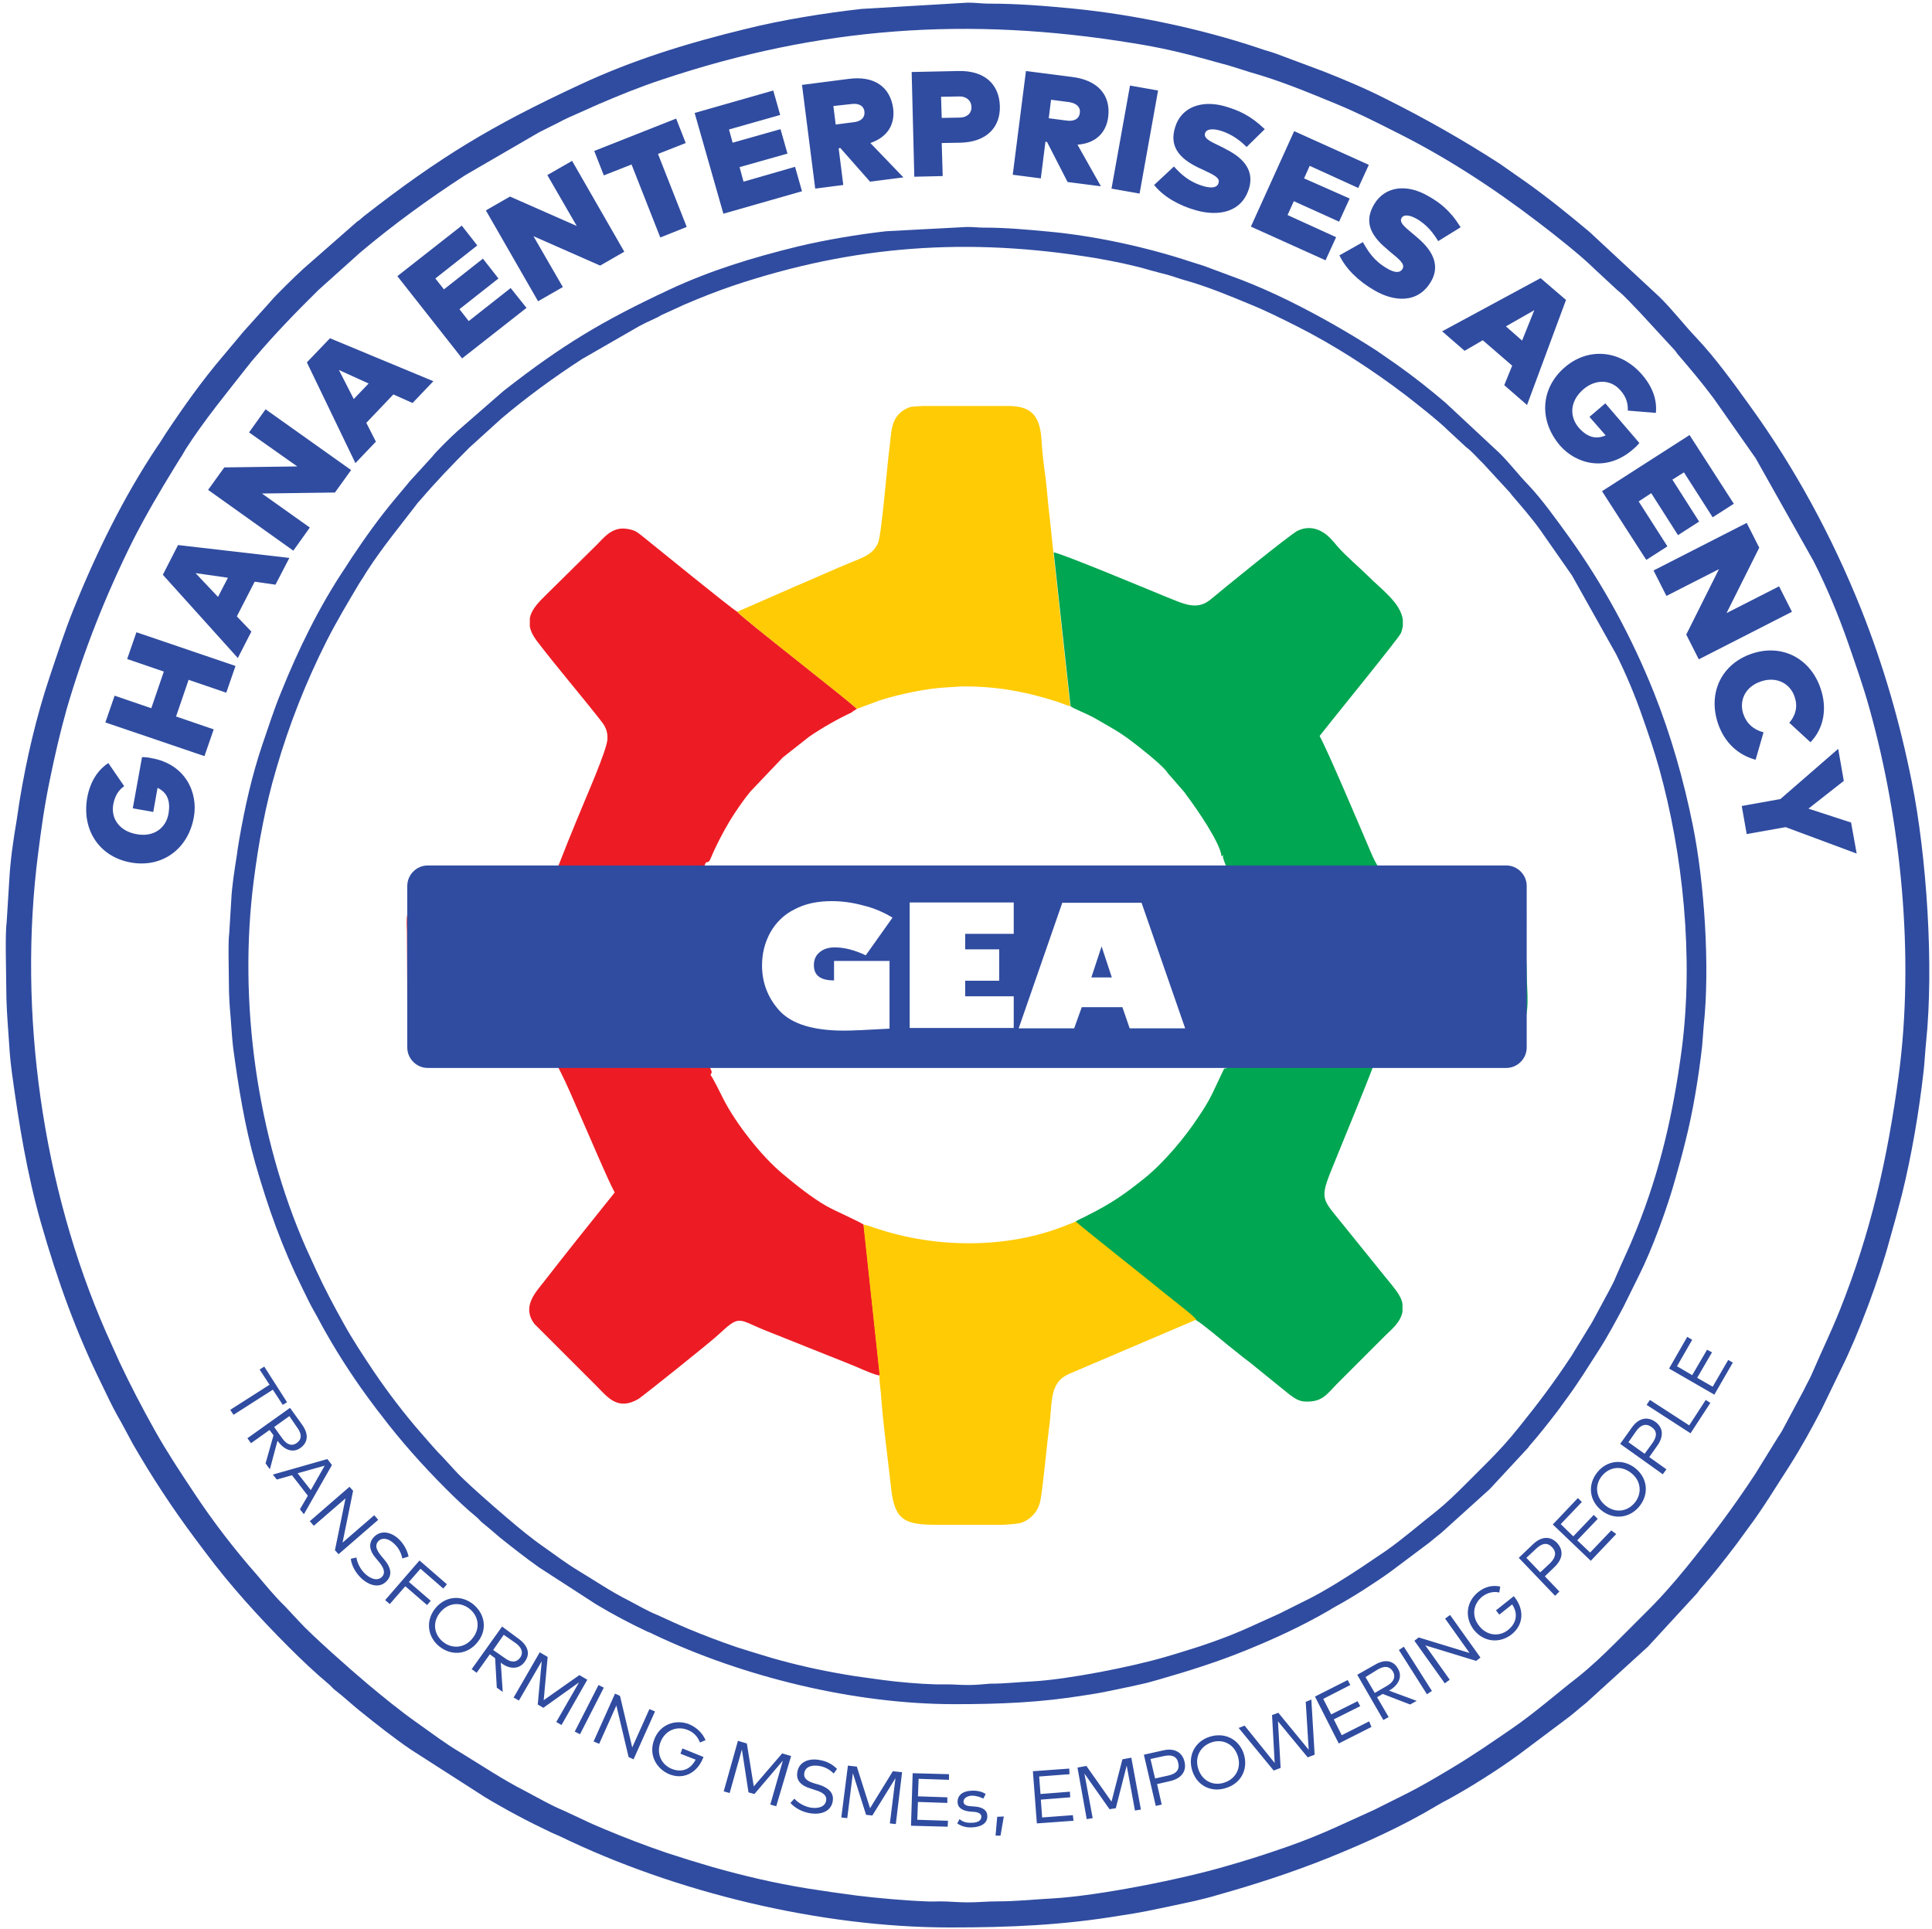
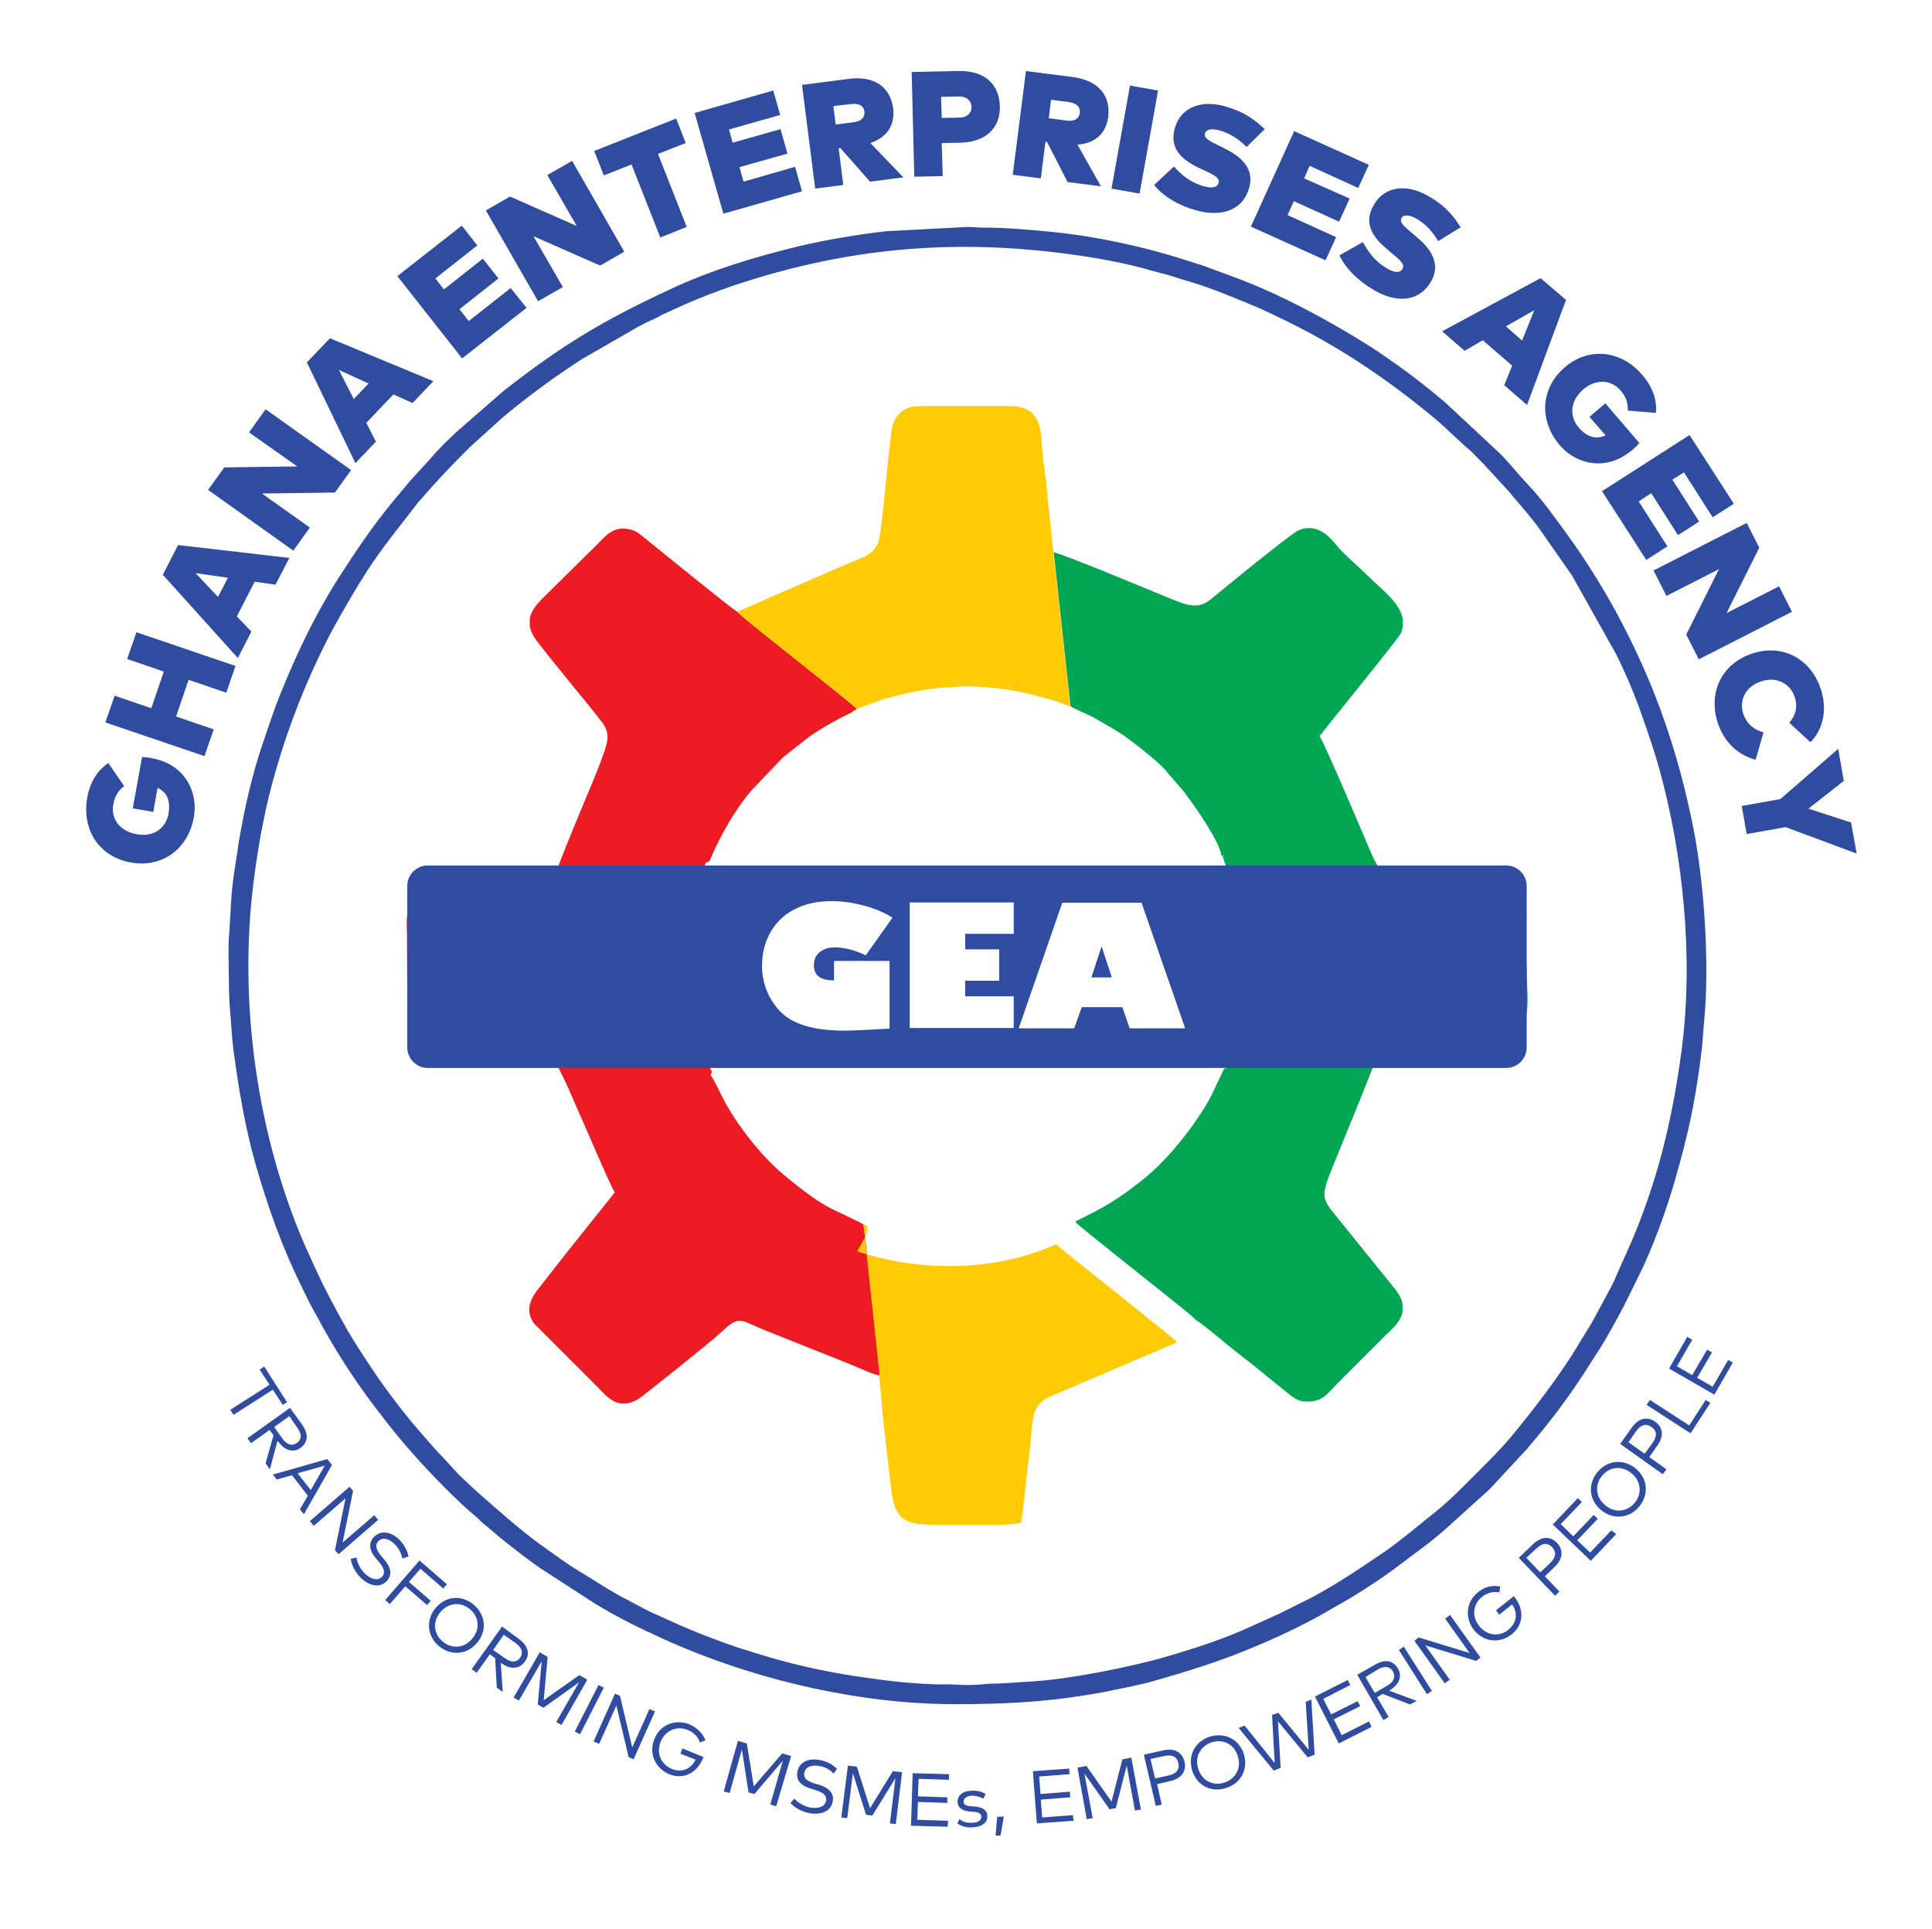
<svg xmlns="http://www.w3.org/2000/svg" xmlns:xlink="http://www.w3.org/1999/xlink" version="1.1" id="Layer_1" x="0px" y="0px" viewBox="0 0 584.9 583.9" style="enable-background:new 0 0 584.9 583.9;" xml:space="preserve">
  <style type="text/css">
	.st0{clip-path:url(#SVGID_2_);fill-rule:evenodd;clip-rule:evenodd;fill:#304CA0;}
	.st1{clip-path:url(#SVGID_2_);fill:#304CA0;}
	.st2{clip-path:url(#SVGID_2_);fill-rule:evenodd;clip-rule:evenodd;fill:#ED1C24;}
	.st3{clip-path:url(#SVGID_2_);fill-rule:evenodd;clip-rule:evenodd;fill:#FFCB05;}
	.st4{clip-path:url(#SVGID_2_);fill-rule:evenodd;clip-rule:evenodd;fill:#00A651;}
</style>
  <g>
    <g>
      <defs>
        <rect id="SVGID_1_" x="-4.4" y="-5.7" width="595.3" height="595.3" />
      </defs>
      <clipPath id="SVGID_2_">
        <use xlink:href="#SVGID_1_" style="overflow:visible;" />
      </clipPath>
-       <path class="st0" d="M287.6,583.5c18.3,0,34.2-0.7,51.6-3.6c2.7-0.4,5.1-0.8,7.7-1.3c4.9-1,9.7-2,14.7-3.1    c2.5-0.6,4.6-1.1,6.9-1.8c11.4-3.2,22.5-6.8,33.5-11.2c11.4-4.6,22.7-9.7,33.2-16c1-0.6,1.9-1.1,2.9-1.6    c6.5-3.5,15.7-9.3,21.8-13.8l15.2-11.4c1.8-1.4,3.2-2.7,5-4.1l18.8-17.1l14.9-16.2c0.5-0.6,0.4-0.6,0.9-1.2    c3.8-4.3,7.4-8.9,10.9-13.5l3.8-5.2c4.5-6,8.3-12.4,12.4-18.7c3.5-5.5,6.7-11.3,9.7-17.1l5.9-12.2c5.3-10.6,11.5-27.3,14.6-38.8    c1.3-4.5,2.6-9.3,3.8-14c2.9-11.7,5.2-25.1,6.6-37.7c0.3-2.9,0.4-5.4,0.7-8.3c2.4-23.1,0.2-56.3-4.3-78.8    c-3.6-18.1-8.6-35.4-15.4-52.5c-8.7-21.7-19.9-42.5-33.6-61.4c-4.8-6.7-10.6-14.7-16.2-20.6c-3.9-4.1-7.3-8.6-11.3-12.5    l-21.1-19.6c-6.2-5.2-12.5-10.3-19.1-15l-8-5.6c-11.3-7.3-22.6-13.7-34.6-19.7c-6.1-3.1-12.3-5.7-18.6-8.2l-14.7-5.5    c-1.7-0.6-3.4-1-5.3-1.7c-17.3-5.8-37.7-10.1-56-11.9c-8.4-0.8-16.4-1.5-25.6-1.5c-2.1,0-3.8-0.3-6.3-0.3l-32.2,1.9    c-11.4,1.3-23.9,3.3-34.8,6c-18.1,4.4-34.6,9.5-50.8,17.1C149,38,133.3,47.4,110.1,65.5c-0.8,0.7-1.2,1.1-2,1.6L91.8,81.4    c-2.3,2.1-8.3,7.9-10.1,10.1l-8,8.9c-0.7,0.8-0.9,1.1-1.5,1.8l-4.7,5.6c-6.3,7.4-11.9,15.3-17.3,23.4c-0.9,1.4-1.6,2.6-2.6,4    c-10.1,15.1-18.5,32.2-25.4,49.4c-2.7,6.7-4.8,13.3-7.1,20.1C11,216.9,8,229.8,5.9,242.6c-0.3,2.1-0.6,4.1-0.9,6    c-1,5.8-1.9,12.1-2.2,18l-0.8,12.8c-0.5,3.4-0.1,15.8-0.1,19.8c0,4.7,0.3,8.8,0.6,13c0.3,4.5,0.5,8.2,1.1,12.5    c2.1,15.5,4.6,30.7,8.8,45.5c5.1,17.8,10.7,33.3,18.5,49.1c1.4,2.9,3,6.3,4.5,9c1.7,2.9,3.2,5.9,4.8,8.8    c5.7,9.9,12,19.5,18.8,28.6c1.1,1.4,1.9,2.6,3,4c7.6,10.2,16.4,19.9,25.4,28.9c3.9,3.9,8,7.8,12.2,11.3c0.7,0.6,1.1,1.2,1.9,1.8    c2.6,2,4.8,4.1,7.4,6.2c5.1,4.1,10,8,15.4,11.7l22.6,14.5c6.5,3.9,13.1,7.4,20.1,10.7c0.9,0.4,1.4,0.6,2.3,1    C204.5,572.9,248.4,583.5,287.6,583.5 M293,575.9c-3.2,0-5.5-0.3-8.4-0.3c-1.4,0-2.9,0.1-4.2,0c-5.8-0.2-14.9-1-20.6-1.7    c-5.4-0.7-10.2-1.4-15.3-2.2c-9.9-1.6-19.3-3.8-28.8-6.5c-4.8-1.4-9-2.7-13.6-4.2c-6.5-2.2-13-4.7-19.2-7.3    c-2.1-0.9-4.3-1.8-6.3-2.8l-6-2.8c-3.9-1.6-7.8-3.9-11.6-5.9c-6.7-3.4-13.1-7.7-19.5-11.6c-4.6-2.7-8.9-6-13.3-9.1    c-5.1-3.6-10.1-7.7-14.9-11.7c-4.9-4.1-17.1-14.9-20.8-19l-4.2-4.5c-3-2.9-5.7-6.2-8.4-9.4c-6.8-7.7-13.5-16.4-19.1-24.9    c-4.2-6.3-8.3-12.5-12-19.1c-3.8-6.8-7.3-13.5-10.6-20.5l-4.1-9.1c-19.3-44-26.7-96.9-20.6-144.6c1-8,2-15,3.6-22.7    c1.5-7.3,3.1-14.3,5.1-21.4c5.1-17.5,11.8-34.4,19.9-50.7c3.9-7.7,8.3-15.2,12.8-22.5c0.6-1,1-1.6,1.6-2.6c0.7-1,1.1-1.8,1.7-2.8    c5.7-8.9,12.5-17.1,19-25.4c0.6-0.8,1.2-1.5,1.9-2.3c6.1-7.2,12.6-13.9,19.3-20.5l12.7-11.4c10.1-8.5,20.7-16.2,31.8-23.4    L163.3,40c2-1,3.8-1.9,5.8-2.9c1.1-0.6,1.9-1,3-1.5l9.2-4.1c6.3-2.7,12.7-5.3,19.1-7.4c47.8-16,92.8-19.2,142.8-11    c7.6,1.2,14.6,2.8,21.8,4.8c2.4,0.7,4.7,1.3,6.9,1.9c2.4,0.7,4.4,1.4,6.7,2.1c8.9,2.5,17.3,6,25.8,9.5c6.1,2.5,12.1,5.5,18,8.5    c15.3,7.6,29.7,17,43.3,27.4c4.2,3.2,12.9,10,17,14.1l6.9,6.4c2.4,1.9,4.5,4.4,6.7,6.6l10.6,11.5c0.5,0.6,0.5,0.6,0.9,1.2    c3.8,4.4,7.5,8.8,11,13.5l12.7,18.1l17.5,31.1c4,7.8,7.6,16.5,10.5,24.8c2.3,6.7,4.6,13.1,6.5,20c9.4,33.7,13.7,74.5,8.8,111.1    c-3.4,25.3-8.5,47.6-17.8,70.9c-2.8,7-5.5,12.4-8.1,18.5c-0.8,2-2,4-2.9,5.9l-6.2,11.6c-0.5,1-1.1,1.8-1.6,2.6l-6.8,11    c-6.7,10.2-13.1,18.7-20.7,28.1c-4,4.9-8.1,9.6-12.6,14l-8.9,8.9c-3.6,3.6-7.6,7.4-11.5,10.5c-6.7,5.2-13,10.8-20,15.6    c-6.1,4.2-12.2,8.4-18.6,12.2c-4.7,2.8-9.4,5.6-14.3,8l-8.8,4.4c-12.3,5.5-16.9,8.1-31.4,12.9c-4.5,1.5-9,2.9-13.6,4.2    c-13.3,3.9-38.4,8.9-52.2,9.7c-5.8,0.3-10.9,0.9-16.9,0.9C298.6,575.6,296.4,575.9,293,575.9z" />
      <path class="st0" d="M288.9,515.9c14,0,26.2-0.5,39.6-2.7c2-0.3,3.9-0.6,5.9-1c3.7-0.8,7.5-1.5,11.3-2.4c1.9-0.4,3.5-0.9,5.3-1.4    c8.7-2.5,17.3-5.2,25.7-8.6c8.7-3.5,17.4-7.5,25.5-12.2c0.8-0.5,1.5-0.9,2.2-1.3c5-2.7,12-7.2,16.7-10.6l11.6-8.7    c1.4-1.1,2.5-2.1,3.8-3.1l14.5-13.1l11.5-12.4c0.4-0.4,0.3-0.5,0.7-0.9c2.9-3.3,5.7-6.9,8.4-10.4l2.9-4c3.4-4.6,6.4-9.5,9.5-14.3    c2.7-4.2,5.1-8.7,7.5-13.2l4.6-9.3c4.1-8.1,8.8-21,11.2-29.8c1-3.5,2-7.1,2.9-10.8c2.3-9,4-19.3,5.1-28.9c0.2-2.2,0.3-4.1,0.5-6.4    c1.9-17.7,0.2-43.2-3.3-60.5c-2.8-13.9-6.6-27.2-11.8-40.3c-6.7-16.7-15.3-32.6-25.8-47.2c-3.7-5.1-8.1-11.3-12.4-15.8    c-3-3.1-5.6-6.6-8.7-9.6l-16.2-15.1c-4.7-4-9.6-7.9-14.7-11.5l-6.2-4.3c-8.7-5.6-17.3-10.5-26.6-15.1c-4.7-2.3-9.4-4.4-14.3-6.3    l-11.3-4.2c-1.3-0.4-2.6-0.8-4.1-1.3c-13.3-4.4-28.9-7.8-43-9.1c-6.5-0.6-12.6-1.2-19.7-1.2c-1.6,0-2.9-0.2-4.9-0.2L268.3,70    c-8.8,1-18.3,2.6-26.7,4.6c-13.9,3.4-26.6,7.3-39,13.1c-20.1,9.4-32.2,16.6-50.1,30.6c-0.6,0.5-0.9,0.8-1.5,1.3l-12.5,10.9    c-1.8,1.6-6.4,6.1-7.7,7.8l-6.2,6.8c-0.6,0.6-0.7,0.8-1.2,1.4l-3.6,4.3c-4.8,5.7-9.1,11.7-13.3,18c-0.7,1.1-1.3,2-2,3.1    c-7.8,11.6-14.2,24.7-19.5,37.9c-2.1,5.1-3.7,10.2-5.5,15.4c-3.2,9.4-5.4,19.2-7.1,29.1c-0.3,1.6-0.5,3.2-0.7,4.6    c-0.7,4.5-1.5,9.3-1.7,13.8l-0.6,9.8c-0.4,2.6-0.1,12.1-0.1,15.2c0,3.6,0.2,6.7,0.5,10c0.3,3.4,0.4,6.3,0.8,9.6    c1.6,11.9,3.5,23.6,6.7,34.9c3.9,13.6,8.2,25.6,14.2,37.7c1.1,2.2,2.3,4.8,3.5,6.9c1.3,2.2,2.4,4.5,3.7,6.7    c4.3,7.6,9.2,15,14.4,21.9c0.8,1.1,1.5,2,2.3,3c5.9,7.8,12.6,15.3,19.5,22.2c3,3,6.1,6,9.4,8.7c0.6,0.5,0.9,0.9,1.4,1.4    c2,1.6,3.7,3.1,5.7,4.8c3.9,3.1,7.7,6.1,11.8,9l17.3,11.2c5,3,10.1,5.7,15.4,8.2c0.7,0.3,1.1,0.4,1.8,0.8    C225,507.7,258.7,515.9,288.9,515.9 M293,510.1c-2.5,0-4.2-0.2-6.5-0.2c-1.1,0-2.2,0-3.3,0c-4.5-0.1-11.4-0.7-15.8-1.3    c-4.1-0.6-7.8-1-11.7-1.7c-7.6-1.3-14.8-2.9-22.1-5c-3.7-1.1-6.9-2.1-10.4-3.2c-5-1.7-10-3.6-14.8-5.6c-1.6-0.7-3.3-1.4-4.8-2.1    l-4.6-2.1c-3-1.2-6-3-8.9-4.5c-5.2-2.6-10-5.9-15-8.9c-3.5-2.1-6.8-4.6-10.2-7c-3.9-2.7-7.8-5.9-11.4-9    c-3.8-3.2-13.2-11.4-16-14.6l-3.2-3.5c-2.3-2.3-4.4-4.8-6.5-7.2c-5.2-5.9-10.3-12.6-14.7-19.1c-3.2-4.8-6.4-9.6-9.2-14.7    c-2.9-5.2-5.6-10.3-8.1-15.7l-3.2-7c-14.8-33.7-20.5-74.4-15.8-111c0.8-6.1,1.6-11.5,2.8-17.4c1.1-5.6,2.4-11,4-16.4    c3.9-13.5,9-26.4,15.3-38.9c3-5.9,6.4-11.6,9.8-17.3c0.4-0.7,0.8-1.2,1.3-2c0.5-0.8,0.8-1.4,1.3-2.1c4.4-6.8,9.6-13.1,14.5-19.5    c0.4-0.6,0.9-1.2,1.5-1.8c4.7-5.5,9.7-10.7,14.8-15.8l9.7-8.8c7.7-6.5,15.9-12.5,24.4-18l17.2-9.9c1.5-0.8,2.9-1.5,4.5-2.2    c0.9-0.4,1.5-0.7,2.3-1.2l7-3.2c4.9-2.1,9.7-4,14.7-5.7c36.7-12.3,71.2-14.7,109.6-8.4c5.8,1,11.2,2.1,16.7,3.7    c1.9,0.5,3.6,1,5.3,1.4c1.8,0.5,3.3,1.1,5.1,1.6c6.8,1.9,13.3,4.6,19.8,7.3c4.7,1.9,9.3,4.2,13.9,6.5c11.7,5.9,22.8,13.1,33.2,21    c3.2,2.5,9.9,7.7,13,10.8l5.3,4.9c1.9,1.4,3.5,3.4,5.2,5l8.1,8.8c0.4,0.4,0.3,0.5,0.7,0.9c2.9,3.4,5.8,6.7,8.4,10.3l9.7,13.9    l13.4,23.9c3,6,5.8,12.7,8,19.1c1.8,5.1,3.5,10.1,5,15.4c7.2,25.9,10.5,57.2,6.8,85.3c-2.6,19.4-6.5,36.5-13.7,54.4    c-2.1,5.3-4.2,9.5-6.2,14.2c-0.6,1.6-1.5,3.1-2.2,4.5l-4.8,8.9c-0.4,0.7-0.8,1.4-1.2,2l-5.2,8.5c-5.2,7.9-10,14.3-15.9,21.6    c-3,3.8-6.3,7.4-9.6,10.7l-6.8,6.8c-2.7,2.7-5.8,5.7-8.8,8.1c-5.1,4-10,8.3-15.3,12c-4.7,3.2-9.4,6.4-14.3,9.4    c-3.6,2.2-7.2,4.3-11,6.1l-6.8,3.4c-9.4,4.2-13,6.2-24.1,9.9c-3.5,1.1-6.9,2.2-10.4,3.2c-10.2,3-29.5,6.8-40.1,7.4    c-4.4,0.2-8.4,0.7-13,0.7C297.3,509.9,295.6,510.1,293,510.1z" />
      <path class="st1" d="M562.1,258.4l-1.7-9.4l-12.9-4.2l10.7-8.4l-1.7-9.7L539,241.9l-11.7,2.1l1.5,8.5l11.8-2.1L562.1,258.4z     M551.2,208.5c-3.1-9.3-11.8-13.7-20.9-10.6c-9.1,3.1-13.3,11.8-10.2,21.1c2,5.9,6.2,9.6,11.4,11l2.4-8.3c-3-0.8-5.1-2.6-6.1-5.5    c-1.3-3.7,0.2-8.2,5.3-9.9c4.6-1.6,8.8,0.5,10.2,4.6c1,2.9,0.4,5.6-1.6,7.9l6.4,5.9C552.2,220.5,553.2,214.4,551.2,208.5z     M542.5,185.2l-3.9-7.7l-15.9,8.1l9.9-19.8l-3.8-7.5l-28.2,14.4l3.9,7.7l15.9-8.1l-9.9,19.8l3.8,7.5L542.5,185.2z M504.8,165.4    l-8.7-13.6l3.8-2.5l8.1,12.7l6.4-4.1l-8.1-12.7l3.5-2.2l8.7,13.6l6.4-4.1l-13.4-20.8L485,148.7l13.4,20.8L504.8,165.4z     M497.1,113.4c-6.5-7.5-16.3-8.4-23.5-2.1c-7.2,6.3-7.8,16-1.3,23.6c4.9,5.6,14,8.1,22,1.2c0.7-0.6,1.4-1.2,2-2L486,122.1    l-4.8,4.1l4.9,5.6c-2.9,1.3-5.6,0.6-8.2-2.4c-2.6-3.1-2.9-7.7,1.4-11.5c3.7-3.2,8.4-3.1,11.3,0.3c1.8,2,2.3,4.1,2.2,6.1l8.5,0.7    C501.7,121.2,500.4,117.2,497.1,113.4z M464.5,93.9l-3.7,9.2l-4.9-4.3L464.5,93.9z M474.1,90.8l-7.7-6.6l-29.8,16.1l6.8,5.9    l5.5-3.2l8.9,7.7l-2.4,5.9l6.9,6L474.1,90.8z M442.2,68.8c-3.3-5.3-6.4-7.5-9.9-9.5c-6.6-3.8-13-2.8-16.2,2.4    c-2.9,4.8-1.9,9,3.8,13.7l0.9,0.8c3.1,2.5,4.6,3.8,3.8,5.2c-0.8,1.4-2.6,1.1-4.6-0.1c-4.2-2.4-5.9-5.4-7.4-8l-7.1,4    c1.9,4,5.7,7.8,10.6,10.6c5.8,3.4,13.2,4.2,17.2-2.8c2.4-4.2,1.1-8.6-3.9-12.9l-0.8-0.7c-2.5-2.2-5.2-3.9-4.3-5.5    c0.7-1.2,2.5-0.9,4.5,0.2c3.4,1.9,5.4,4.8,6.6,6.8L442.2,68.8z M404.5,71.8l-14.7-6.7l1.9-4.2l13.7,6.2l3.2-7L394.8,54l1.7-3.8    l14.7,6.7l3.2-7l-22.6-10.2l-13.1,28.9l22.6,10.2L404.5,71.8z M382.9,39.1c-4.5-4.3-8-5.7-12-6.9c-7.3-2.1-13.3,0.4-15.1,6.2    c-1.7,5.3,0.4,9.2,7.1,12.4l1.1,0.5c3.6,1.7,5.4,2.5,4.9,4.1c-0.4,1.5-2.2,1.6-4.4,1c-4.6-1.3-7.1-3.8-9.1-6l-6,5.6    c2.8,3.5,7.4,6.2,12.8,7.7c6.5,1.8,13.8,0.8,16-6.9c1.3-4.7-1-8.6-7-11.6l-0.9-0.5c-2.9-1.5-6-2.5-5.5-4.3    c0.4-1.4,2.3-1.5,4.5-0.9c3.8,1.1,6.4,3.3,8.1,5L382.9,39.1z M350.6,27.4l-8.5-1.5l-5.6,31.2l8.5,1.5L350.6,27.4z M323.6,30.9    c2.1,0.3,3.6,1.4,3.3,3.3c-0.2,1.9-1.9,2.6-4,2.3l-5.4-0.7l0.7-5.6L323.6,30.9z M324.6,23.3l-14-1.8l-4,31.4l8.5,1.1l1.4-11.1    l0.5,0.1l6.2,12.1l10.1,1.3l-7.1-12.6c5.5-0.4,8.7-3.6,9.3-8.4C336.3,29,332.6,24.3,324.6,23.3z M290.3,29.2    c2.1-0.1,3.7,1.1,3.8,3.1c0.1,2.1-1.5,3.3-3.6,3.3l-5.4,0.1l-0.2-6.4L290.3,29.2z M290.8,43.2c7.9-0.2,12.1-4.7,11.9-11.1    c-0.2-6.5-4.5-10.8-12.6-10.6L276,21.8l0.8,31.7l8.6-0.2l-0.3-10L290.8,43.2z M257.7,31.5c2.1-0.3,3.8,0.4,4,2.3    c0.2,1.9-1.2,3-3.3,3.2l-5.4,0.7l-0.7-5.6L257.7,31.5z M256.8,23.9l-14,1.8l4,31.4l8.5-1.1l-1.4-11.1l0.5-0.1l9,10.2l10.1-1.3    l-10-10.4c5.2-1.8,7.5-5.6,6.9-10.5C269.5,26.4,264.8,22.8,256.8,23.9z M240.7,50.5L225.1,55l-1.2-4.4l14.5-4.1l-2.1-7.4    l-14.5,4.1l-1.1-4l15.5-4.4l-2.1-7.4l-23.8,6.8l8.7,30.5l23.8-6.8L240.7,50.5z M204.7,35.9l-24.8,9.8l2.9,7.4l8.4-3.3l8.7,22.1    l8-3.2l-8.7-22.1l8.4-3.3L204.7,35.9z M173.2,48.7l-7.5,4.3l8.9,15.4l-20.2-8.9l-7.3,4.2l15.8,27.5l7.5-4.3l-8.9-15.4l20.2,8.9    l7.3-4.2L173.2,48.7z M154.6,87.2l-12.7,10l-2.8-3.6l11.8-9.3l-4.7-6l-11.8,9.3l-2.6-3.3l12.7-10l-4.7-6l-19.5,15.3l19.6,24.9    l19.5-15.3L154.6,87.2z M102.6,112l9,4.1l-4.5,4.7L102.6,112z M99.9,102.4l-7,7.3l14.7,30.5l6.2-6.5l-2.9-5.7l8.2-8.6l5.8,2.6    l6.3-6.6L99.9,102.4z M80.4,123.9l-5,7L90,141.2l-22.1,0.3l-4.9,6.8l25.8,18.4l5-7l-14.5-10.3l22.1-0.3l4.9-6.8L80.4,123.9z     M59.2,173.5l9.8,1.4l-3,5.8L59.2,173.5z M53.9,165l-4.6,9L72,199.2l4.1-8l-4.4-4.6l5.4-10.5l6.3,0.9l4.2-8.1L53.9,165z     M34.7,210.6l-2.8,8.1l30,10.2l2.8-8.1l-11.4-3.9l3.8-11.1l11.4,3.9l2.8-8.1l-30-10.2l-2.8,8.1l11.1,3.8l-3.8,11.1L34.7,210.6z     M26.4,241.5c-1.7,9.8,3.7,17.9,13.2,19.6c9.4,1.7,17.4-4,19.1-13.8c1.3-7.3-2.5-16-12.9-17.8c-0.9-0.2-1.8-0.3-2.8-0.3l-2.8,15.5    l6.2,1.1l1.3-7.3c2.9,1.4,4,3.9,3.3,7.9c-0.7,4-4.2,7.2-9.8,6.1c-4.9-0.9-7.7-4.6-6.9-9c0.5-2.7,1.7-4.4,3.3-5.5l-4.8-7    C29.6,233.1,27.3,236.6,26.4,241.5z" />
      <path class="st1" d="M523.2,411.7l-4.7,8.1l-4.7-2.7l4.5-7.7l-1.5-0.8l-4.5,7.7l-4.6-2.7l4.6-8l-1.5-0.9l-5.5,9.6l13.7,7.9    l5.6-9.7L523.2,411.7z M516.4,423.8l-5,7.7l-11.9-7.7l-1,1.5l13.3,8.6l6-9.2L516.4,423.8z M495.3,433.3c1.4-2,3-2.5,4.7-1.3    c1.7,1.2,1.7,2.8,0.3,4.8l-2.4,3.3l-4.9-3.5L495.3,433.3z M501.7,437.7c2.1-2.9,1.8-5.6-0.6-7.3c-2.4-1.7-5.1-1.1-7.1,1.8    l-3.5,4.9l12.9,9.2l1.1-1.5l-5.2-3.7L501.7,437.7z M484.9,446.9c2.2-2.8,5.9-3.4,8.9-1c3,2.3,3.4,6.1,1.2,8.9    c-2.2,2.8-5.9,3.4-8.9,1C483.1,453.4,482.7,449.7,484.9,446.9z M483.5,445.8c-2.9,3.7-2.4,8.5,1.4,11.5c3.7,2.9,8.6,2.3,11.5-1.4    c2.9-3.7,2.4-8.5-1.4-11.5C491.2,441.5,486.4,442.1,483.5,445.8z M487.8,463.3l-6.4,6.7l-3.9-3.7l6.2-6.5l-1.2-1.2l-6.2,6.5    l-3.8-3.7l6.4-6.7l-1.2-1.2l-7.6,8l11.5,11l7.7-8.1L487.8,463.3z M465.1,468.8c1.8-1.7,3.4-1.9,4.8-0.4c1.4,1.5,1.1,3.1-0.6,4.8    l-3,2.8l-4.2-4.4L465.1,468.8z M470.6,474.4c2.6-2.5,2.8-5.1,0.8-7.3c-2.1-2.2-4.8-2-7.3,0.4l-4.3,4.1l11,11.5l1.3-1.3l-4.4-4.6    L470.6,474.4z M447.6,481.9c-3.7,2.9-4.3,7.7-1.4,11.5c3.2,4,8.1,4,11.4,1.4c3.8-3,3.8-7.6,1-11.2c-0.1-0.1-0.2-0.2-0.3-0.4    l-5.4,4.3l1,1.3l3.9-3.1c1.8,2.7,1.4,5.6-1.2,7.7c-2.7,2.2-6.5,1.8-8.8-1.2c-2.4-3-1.8-6.7,1-8.9c1.6-1.2,3.4-1.6,5.1-1.2l0.3-1.8    C451.9,479.8,449.6,480.3,447.6,481.9z M439,488.9l-1.5,1.1l7.4,10.4l-15.4-4.7l-1.3,1l9.2,12.9l1.5-1.1l-7.4-10.4l15.4,4.7l1.3-1    L439,488.9z M425,498.5l-1.5,1l8.5,13.4l1.5-1L425,498.5z M417.1,505.4c2.1-1.2,3.6-1,4.6,0.6c0.9,1.6,0.3,3.1-1.7,4.3l-3.8,2.2    l-2.8-4.8L417.1,505.4z M410.9,507l7.9,13.7l1.6-0.9l-3.5-6l1.7-1l8.3,3.2l2-1.1l-8.4-3.1l0.2-0.1c2.9-1.7,3.9-4.3,2.5-6.6    c-1.4-2.5-4-2.9-7-1.1L410.9,507z M414.5,521.1l-8.3,4.2l-2.4-4.8l8-4l-0.8-1.5l-8,4l-2.4-4.7l8.2-4.2l-0.8-1.5l-9.9,5l7.2,14.2    l9.9-5L414.5,521.1z M397,514.5l-1.7,0.7l0.9,14.5l-9.2-11.2l-1.9,0.7l0.8,14.5l-9.1-11.3l-1.8,0.7l10.6,12.9l2.1-0.8l-0.8-14.1    l9,10.9l2.1-0.8L397,514.5z M366.7,527.5c3.4-1.2,6.8,0.4,8,4c1.2,3.6-0.5,6.9-3.9,8.1c-3.4,1.2-6.8-0.4-8-4    C361.6,532,363.3,528.7,366.7,527.5z M366.1,525.8c-4.5,1.5-6.6,5.9-5.1,10.4c1.5,4.5,5.9,6.6,10.4,5c4.5-1.5,6.6-5.9,5.1-10.4    C375,526.4,370.6,524.3,366.1,525.8z M352.4,531.6c2.4-0.5,3.9,0.1,4.3,2.1c0.5,2-0.6,3.3-3,3.8l-4,0.9l-1.4-5.9L352.4,531.6z     M354.2,539.2c3.5-0.8,5.1-3,4.4-5.9c-0.7-2.9-3.1-4.2-6.5-3.4l-5.8,1.3l3.6,15.5l1.8-0.4l-1.4-6.2L354.2,539.2z M342.5,532.1    l-2.7,0.5l-3.3,12.8l-7.6-10.8l-2.7,0.5l2.8,15.6l1.8-0.3l-2.5-13.5l7.6,10.8l1.9-0.3l3.3-12.9l2.5,13.6l1.8-0.3L342.5,532.1z     M324.8,549.5l-9.3,0.7l-0.4-5.4l8.9-0.7l-0.1-1.7l-8.9,0.7l-0.4-5.3l9.2-0.7l-0.1-1.7l-11,0.8l1.2,15.8l11.1-0.8L324.8,549.5z     M301.9,550l-0.5,5.7l1.5,0l1-5.8L301.9,550z M298.4,543.1c-1-0.7-2.6-1.1-4.3-1c-2.6,0.1-4.2,1.3-4.2,3.4c0,1.6,1.2,2.6,3.6,2.9    l1.3,0.1c1.5,0.1,2.3,0.6,2.3,1.5c0,1.1-1.1,1.8-2.9,1.8c-1.8,0.1-2.9-0.4-3.7-1.1l-0.7,1.3c1.4,1,3.1,1.3,4.5,1.2    c2.9-0.1,4.7-1.4,4.6-3.4c0-1.8-1.4-2.7-3.7-2.9l-1.3-0.1c-1.4-0.1-2.2-0.5-2.2-1.4c0-1,1-1.7,2.5-1.8c1.4,0,2.8,0.5,3.5,0.9    L298.4,543.1z M287,551.2l-9.3-0.3l0.2-5.4l8.9,0.3l0-1.7l-8.9-0.3l0.2-5.3l9.2,0.3l0-1.7l-11-0.3l-0.5,15.9l11.1,0.3L287,551.2z     M273.1,536.5l-2.8-0.3l-6.9,11.2l-4-12.6l-2.7-0.3l-2,15.7l1.8,0.2l1.7-13.6l4,12.6l1.9,0.2l7-11.3l-1.7,13.7l1.8,0.2    L273.1,536.5z M253.4,535.5c-1.3-1.3-2.9-2.3-5.3-2.7c-3.3-0.6-6.2,0.6-6.7,3.6c-0.5,2.6,1.2,4.2,3.9,5l1.5,0.5    c2.4,0.7,3.6,1.7,3.3,3.2c-0.3,1.9-2.4,2.5-4.8,2.1c-2-0.4-3.9-1.6-4.8-2.7l-1.2,1.3c1.3,1.5,3.5,2.7,5.8,3.1    c3.4,0.6,6.5-0.5,7-3.6c0.5-2.7-1.6-4.2-4.1-5l-1.4-0.4c-2.4-0.7-3.4-1.7-3.1-3.2c0.3-1.8,2.2-2.5,4.5-2.1    c1.9,0.3,3.3,1.2,4.4,2.3L253.4,535.5z M239.5,531.6l-2.7-0.8l-8.6,10l-2.1-13l-2.7-0.8l-4.3,15.3l1.8,0.5l3.7-13.2l2,13l1.8,0.5    l8.6-10.1l-3.8,13.3l1.8,0.5L239.5,531.6z M208.7,522c-4.3-1.7-8.9,0.1-10.6,4.5c-1.9,4.8,0.7,9,4.5,10.6    c4.4,1.8,8.5-0.5,10.2-4.8c0.1-0.1,0.1-0.3,0.2-0.4l-6.4-2.6l-0.6,1.6l4.6,1.8c-1.5,2.9-4.1,4-7.2,2.8c-3.2-1.3-4.8-4.7-3.4-8.2    c1.4-3.5,4.9-4.9,8.2-3.6c1.8,0.7,3.1,2.1,3.7,3.8l1.7-0.7C212.7,524.7,211,523,208.7,522z M198.3,518.1l-1.7-0.7l-5.2,11.6    l-3.7-15.6l-1.5-0.7l-6.5,14.5l1.7,0.7l5.2-11.6l3.7,15.6l1.5,0.7L198.3,518.1z M182.8,510.9l-1.6-0.8l-7.2,14.1l1.6,0.8    L182.8,510.9z M177.8,508.5l-2.4-1.4l-10.8,7.6l1.2-13.1l-2.4-1.4l-7.9,13.7l1.6,0.9l6.9-11.9l-1.2,13.1l1.7,1l10.8-7.7l-6.9,12    l1.6,0.9L177.8,508.5z M156.1,497.4c1.9,1.4,2.4,2.9,1.4,4.4c-1.1,1.5-2.7,1.6-4.6,0.2l-3.6-2.5l3.2-4.6L156.1,497.4z M152,492.4    l-9.2,12.9l1.5,1.1l4-5.6l1.6,1.2l0.5,8.9l1.8,1.3l-0.6-8.9l0.2,0.2c2.7,2,5.5,1.8,7.1-0.5c1.7-2.3,1-4.8-1.9-6.9L152,492.4z     M142.1,487c2.8,2.2,3.4,5.9,1,8.9c-2.3,3-6.1,3.4-8.9,1.2c-2.8-2.2-3.4-5.9-1-8.9C135.6,485.2,139.3,484.8,142.1,487z     M143.2,485.6c-3.7-2.9-8.5-2.4-11.5,1.4c-2.9,3.7-2.3,8.6,1.4,11.5c3.7,2.9,8.5,2.4,11.5-1.4    C147.6,493.4,146.9,488.6,143.2,485.6z M130.4,484.6l-6.6-5.7l3.5-4l6.9,6l1.1-1.3l-8.3-7.2l-10.4,12l1.4,1.2l4.7-5.4l6.6,5.7    L130.4,484.6z M123.7,471.2c-0.4-1.7-1.2-3.5-2.9-5.2c-2.4-2.3-5.5-2.9-7.6-0.7c-1.8,1.9-1.3,4.2,0.5,6.3l1,1.2    c1.6,1.9,2,3.4,1,4.5c-1.3,1.4-3.4,0.8-5.2-0.9c-1.5-1.4-2.4-3.5-2.6-4.9l-1.7,0.4c0.2,1.9,1.4,4.2,3.1,5.8    c2.5,2.4,5.7,3.2,7.8,0.9c1.9-2,1-4.4-0.7-6.4l-1-1.2c-1.6-1.9-1.9-3.3-0.9-4.4c1.2-1.3,3.2-0.9,4.9,0.8c1.4,1.3,2.1,2.9,2.4,4.4    L123.7,471.2z M114.5,460.1l-1.2-1.4l-9.6,8.3l3.2-15.7l-1.1-1.2l-12,10.4l1.2,1.4l9.6-8.3l-3.2,15.7l1.1,1.2L114.5,460.1z     M98.3,443.7l-4.2,7.4l-4-5.1L98.3,443.7z M100.5,443.5l-1.4-1.8l-16.5,4.7l1.2,1.5l4.6-1.3l4.8,6.2l-2.4,4.1l1.2,1.5L100.5,443.5    z M90,432.2c1.4,1.9,1.4,3.5-0.1,4.6c-1.5,1.1-3,0.6-4.4-1.3l-2.5-3.5l4.6-3.3L90,432.2z M87.8,426.2l-12.9,9.2l1.1,1.5l5.6-4    l1.2,1.6l-2.4,8.5l1.3,1.8l2.3-8.6l0.2,0.2c2,2.7,4.6,3.5,6.8,1.9c2.3-1.7,2.5-4.2,0.4-7.1L87.8,426.2z M86.9,424.5L80,413.7    l-1.4,0.9l3,4.6l-11.9,7.6l1,1.5l11.9-7.6l3,4.6L86.9,424.5z" />
      <path class="st2" d="M259.4,214.6c-1.7-2-34.6-27.4-36.2-29.4c-1.7-0.9-25-19.9-28.5-22.7c-1.7-1.3-2.2-2-4.9-2.4    c-4.5-0.7-6.9,2.6-9.2,4.9l-14.7,14.5c-2.3,2.3-5,4.7-5.5,7.7v2.4c0.2,1.3,0.9,2.8,2.1,4.4c5.7,7.5,13.5,16.6,19.5,24.3    c1.2,1.5,2,3,1.9,5.4c-0.1,3.3-6.6,17.9-7.9,21.2c-0.8,1.9-7.4,17.8-8.2,20.8c-0.2,0-0.4,0-0.5,0c-1.8,0.5-31.7,4.1-36.1,4.7    c-2.1,0.3-2.9,0.2-5.1,1.9c-3.7,2.7-2.9,6.7-2.9,10.1l0.1,20.6c0.1,3.3-0.1,6.8,1.7,9.3l1.7,1.7c1.1,0.8,2.6,1.3,4.6,1.5    c9.3,1.1,21.3,1.8,31,2.9c1.9,0.2,3.5,0.6,5.2,2.4c2.2,2.4,8.2,17.2,9.7,20.4c0.8,1.7,6.8,16,8.9,19.8    c-7.3,9.1-14.6,18.2-21.5,27.1c-2.5,3.2-6.7,7.5-2.8,12.7l18.9,18.9c3.2,3.2,6.3,7.5,12.6,3.8c1.1-0.7,22-17.3,24.8-20    c6.1-5.7,5.5-3.9,14.2-0.5l20.3,8.1c2.3,0.9,4.5,1.8,6.7,2.7c1.4,0.6,5.8,2.6,7.1,2.6l-4.9-45.6c-0.6-0.7-8.7-4.2-11.3-5.7    c-4.4-2.5-9.4-6.5-13.2-9.7c-6.3-5.2-14.1-15.1-17.9-22.5c-0.5-1-3.2-6.5-4-7.5c0.6-0.9,0.3-1.1,0.2-1.4c-0.1-0.2-0.3-0.8-0.4-0.9    c-1.7-3.9-3.7-10.2-4.5-14.1c-0.6-2.8-1.1-5.2-1.4-8.1l-0.6-14.2l1.1-10.2c0.8-4.6,2.2-9.8,3.7-14.2c0.2-0.5,0.3-0.8,0.5-1.2    c1.2-0.2,1.1-0.6,1.3-0.9c0.1-0.2,0.3-0.7,0.4-0.9c1.6-3.9,4.8-9.8,7-13.1c1.6-2.4,3-4.4,4.8-6.6l9.8-10.3l8-6.3    c3.8-2.6,8.5-5.3,12.8-7.3C258.3,215.2,258.7,215.1,259.4,214.6" />
      <path class="st3" d="M223.2,185.2c1.6,2,34.5,27.5,36.2,29.4l7-2.6c5.7-1.8,14-3.6,20-3.9l4.7-0.3c10.6-0.1,19.6,1.6,29.2,4.7    c1.2,0.4,2.5,1,3.7,1.3l-5.1-46.6l-1.2-11.3c-0.5-4-0.7-7.6-1.2-11.5c-0.5-3.6-1-7.6-1.2-11.3c-0.5-8.5-4.3-10-9.6-10.2h-5.5    h-20.7c-2.1,0.1-3.6,0.2-4.2,0.4c-6,2.4-5.3,7.4-6.1,13c-0.7,5.2-2.3,25.7-3.4,28.1c-1.4,3.2-4.1,4.2-7.3,5.5    c-5.9,2.4-11.8,5.1-17.7,7.6L223.2,185.2z" />
      <path class="st4" d="M325.5,369.9c1.5,1.6,24.2,19.5,27.4,22.1c1.7,1.4,8.2,6.4,9.1,7.6c1.5,0.7,8.1,6.3,10.1,7.9    c0.7,0.6,1.3,1,2,1.6c1.4,1.1,2.7,2.2,4.1,3.2l12.1,9.8c1.4,1,2.8,2.2,5.1,2.2c4.9,0.1,6.2-2.1,9.3-5.3c2.5-2.5,4.8-4.8,7.3-7.3    c2.5-2.5,4.8-4.8,7.3-7.3c1.8-1.8,4.7-4,5.3-7.3v-2.3c-0.1-0.8-0.4-1.6-0.9-2.5c-0.8-1.6-3.5-4.7-4.7-6.2L406,370    c-5.4-6.7-6.4-7-3.3-14.9c1.9-4.8,13.7-33.2,14.5-36.4l6.7-0.8c1.6-0.2,31.7-3.6,33.1-4.2c0.8-0.3,1.4-0.7,2-1.1l1.4-1.4    c3.1-4.1,1.8-11.2,1.8-16.6c0-3.6-0.6-9.3-0.3-13.1c0.2-2.2,0.4-4.5-0.3-6.6c-0.8-2.5-2.5-4.5-5.1-5.3c-2.7-0.8-29-3.3-33.2-3.7    c-5.6-0.5-6.9-4.7-9.4-10.5c-1.8-4.2-11.9-28.1-14.4-32.6l3.9-4.9c1-1.3,20.1-24.8,20.7-26.2c0.3-0.7,0.5-1.5,0.6-2.2v-1.9    c-0.7-5.1-6.5-9.2-10.4-13.1c-2.5-2.5-6.9-6.2-9.4-9.1c-1.4-1.7-2.9-3.5-4.8-4.5c-2.3-1.3-4.9-1.4-7.3-0.2    c-2.5,1.3-23,18-26.2,20.7c-4.3,3.6-8.2,1.4-14-0.9c-4.4-1.8-30.5-12.7-33.6-13.3l5.1,46.6c1,0.8,5.3,2.4,7.5,3.7    c3.9,2.3,6.9,3.8,10.6,6.6c2.2,1.6,9,7,10.7,9.1c0.6,0.7,0.6,0.9,1.3,1.6l4,4.6c0.5,0.5,0.8,1.1,1.2,1.6    c2.9,3.8,10.1,14.3,10.4,18.2c0.2-0.1,0.5-0.2,0.7-0.3l-0.3,0.4c0.2,1.3,2.1,5.4,2.8,7.8c1.2,4.4,2.2,7.6,2.9,12.1    c0.4,2.7,1.5,11.3,1.3,14c-0.1,0.9-0.2,1.1-0.2,2l-0.3,6.1c0,0.7-0.2,1.4-0.2,2c-0.6,4.6-2.7,16.8-5.2,20.1l-0.7,0.1l-3.6,7.6    c-1.2,2.5-2.8,5-4.3,7.2c-4.1,6.2-10.3,13.6-16.1,18.3c-6.2,5-10.3,7.8-17.3,11.3C328.1,368.6,326.6,369.1,325.5,369.9" />
-       <path class="st3" d="M261.4,370.7l4.9,45.6c-0.2,1.4,0.3,4.3,0.4,5.7c0.5,7.9,2.2,20.5,3.1,28.7c1.1,10.1,4.7,10.9,14.4,10.9h19.2    c2.6-0.1,4.7-0.3,5.7-0.6c3-1,5.3-3.5,5.9-6.9c0.8-4.2,2-17.7,2.7-22.6c0.5-3.6,0.4-8.5,1.6-11.2c1.5-3.6,3.8-4.1,7.2-5.6    l33.3-14.2c0.9-0.3,1.6-0.8,2.4-1c-0.8-1.2-7.4-6.2-9.1-7.6c-3.2-2.7-25.9-20.6-27.4-22.1l-3.3,1.3c-17.6,7-39.1,6.8-57,0.8    C263.9,371.5,262.8,370.9,261.4,370.7" />
+       <path class="st3" d="M261.4,370.7l4.9,45.6c-0.2,1.4,0.3,4.3,0.4,5.7c0.5,7.9,2.2,20.5,3.1,28.7c1.1,10.1,4.7,10.9,14.4,10.9h19.2    c2.6-0.1,4.7-0.3,5.7-0.6c0.8-4.2,2-17.7,2.7-22.6c0.5-3.6,0.4-8.5,1.6-11.2c1.5-3.6,3.8-4.1,7.2-5.6    l33.3-14.2c0.9-0.3,1.6-0.8,2.4-1c-0.8-1.2-7.4-6.2-9.1-7.6c-3.2-2.7-25.9-20.6-27.4-22.1l-3.3,1.3c-17.6,7-39.1,6.8-57,0.8    C263.9,371.5,262.8,370.9,261.4,370.7" />
      <path class="st0" d="M330.4,295.9h6.2l-3.1-9.4L330.4,295.9z M325.2,311.3h-16.8l13.2-38h24l13.2,38h-16.8l-2.2-6.4h-12.3    L325.2,311.3z M306.9,301.7v9.5h-31.5v-38h31.5v9.5h-14.7v4.7h10.3v9.5h-10.3v4.7H306.9z M270.2,277.8l-8.1,11.4    c-3.4-1.6-6.5-2.4-9.4-2.4c-1.9,0-3.4,0.5-4.6,1.5c-1.2,1-1.7,2.3-1.7,3.9c0,3.1,2,4.6,6.1,4.6v-5.9h16.8v20.5    c-6.8,0.4-11.4,0.6-13.8,0.6c-9.3,0-15.7-2-19.4-5.9c-3.6-3.9-5.4-8.6-5.4-13.8c0-3.6,0.8-6.9,2.5-10c1.7-3,4.1-5.4,7.3-7    c3.2-1.7,6.9-2.5,11.3-2.5c3,0,6.2,0.4,9.5,1.3C264.6,274.9,267.6,276.2,270.2,277.8z M129.5,262H456c3.4,0,6.2,2.8,6.2,6.2v48.9    c0,3.4-2.8,6.2-6.2,6.2H129.5c-3.4,0-6.2-2.8-6.2-6.2v-48.9C123.3,264.8,126.1,262,129.5,262z" />
    </g>
  </g>
</svg>